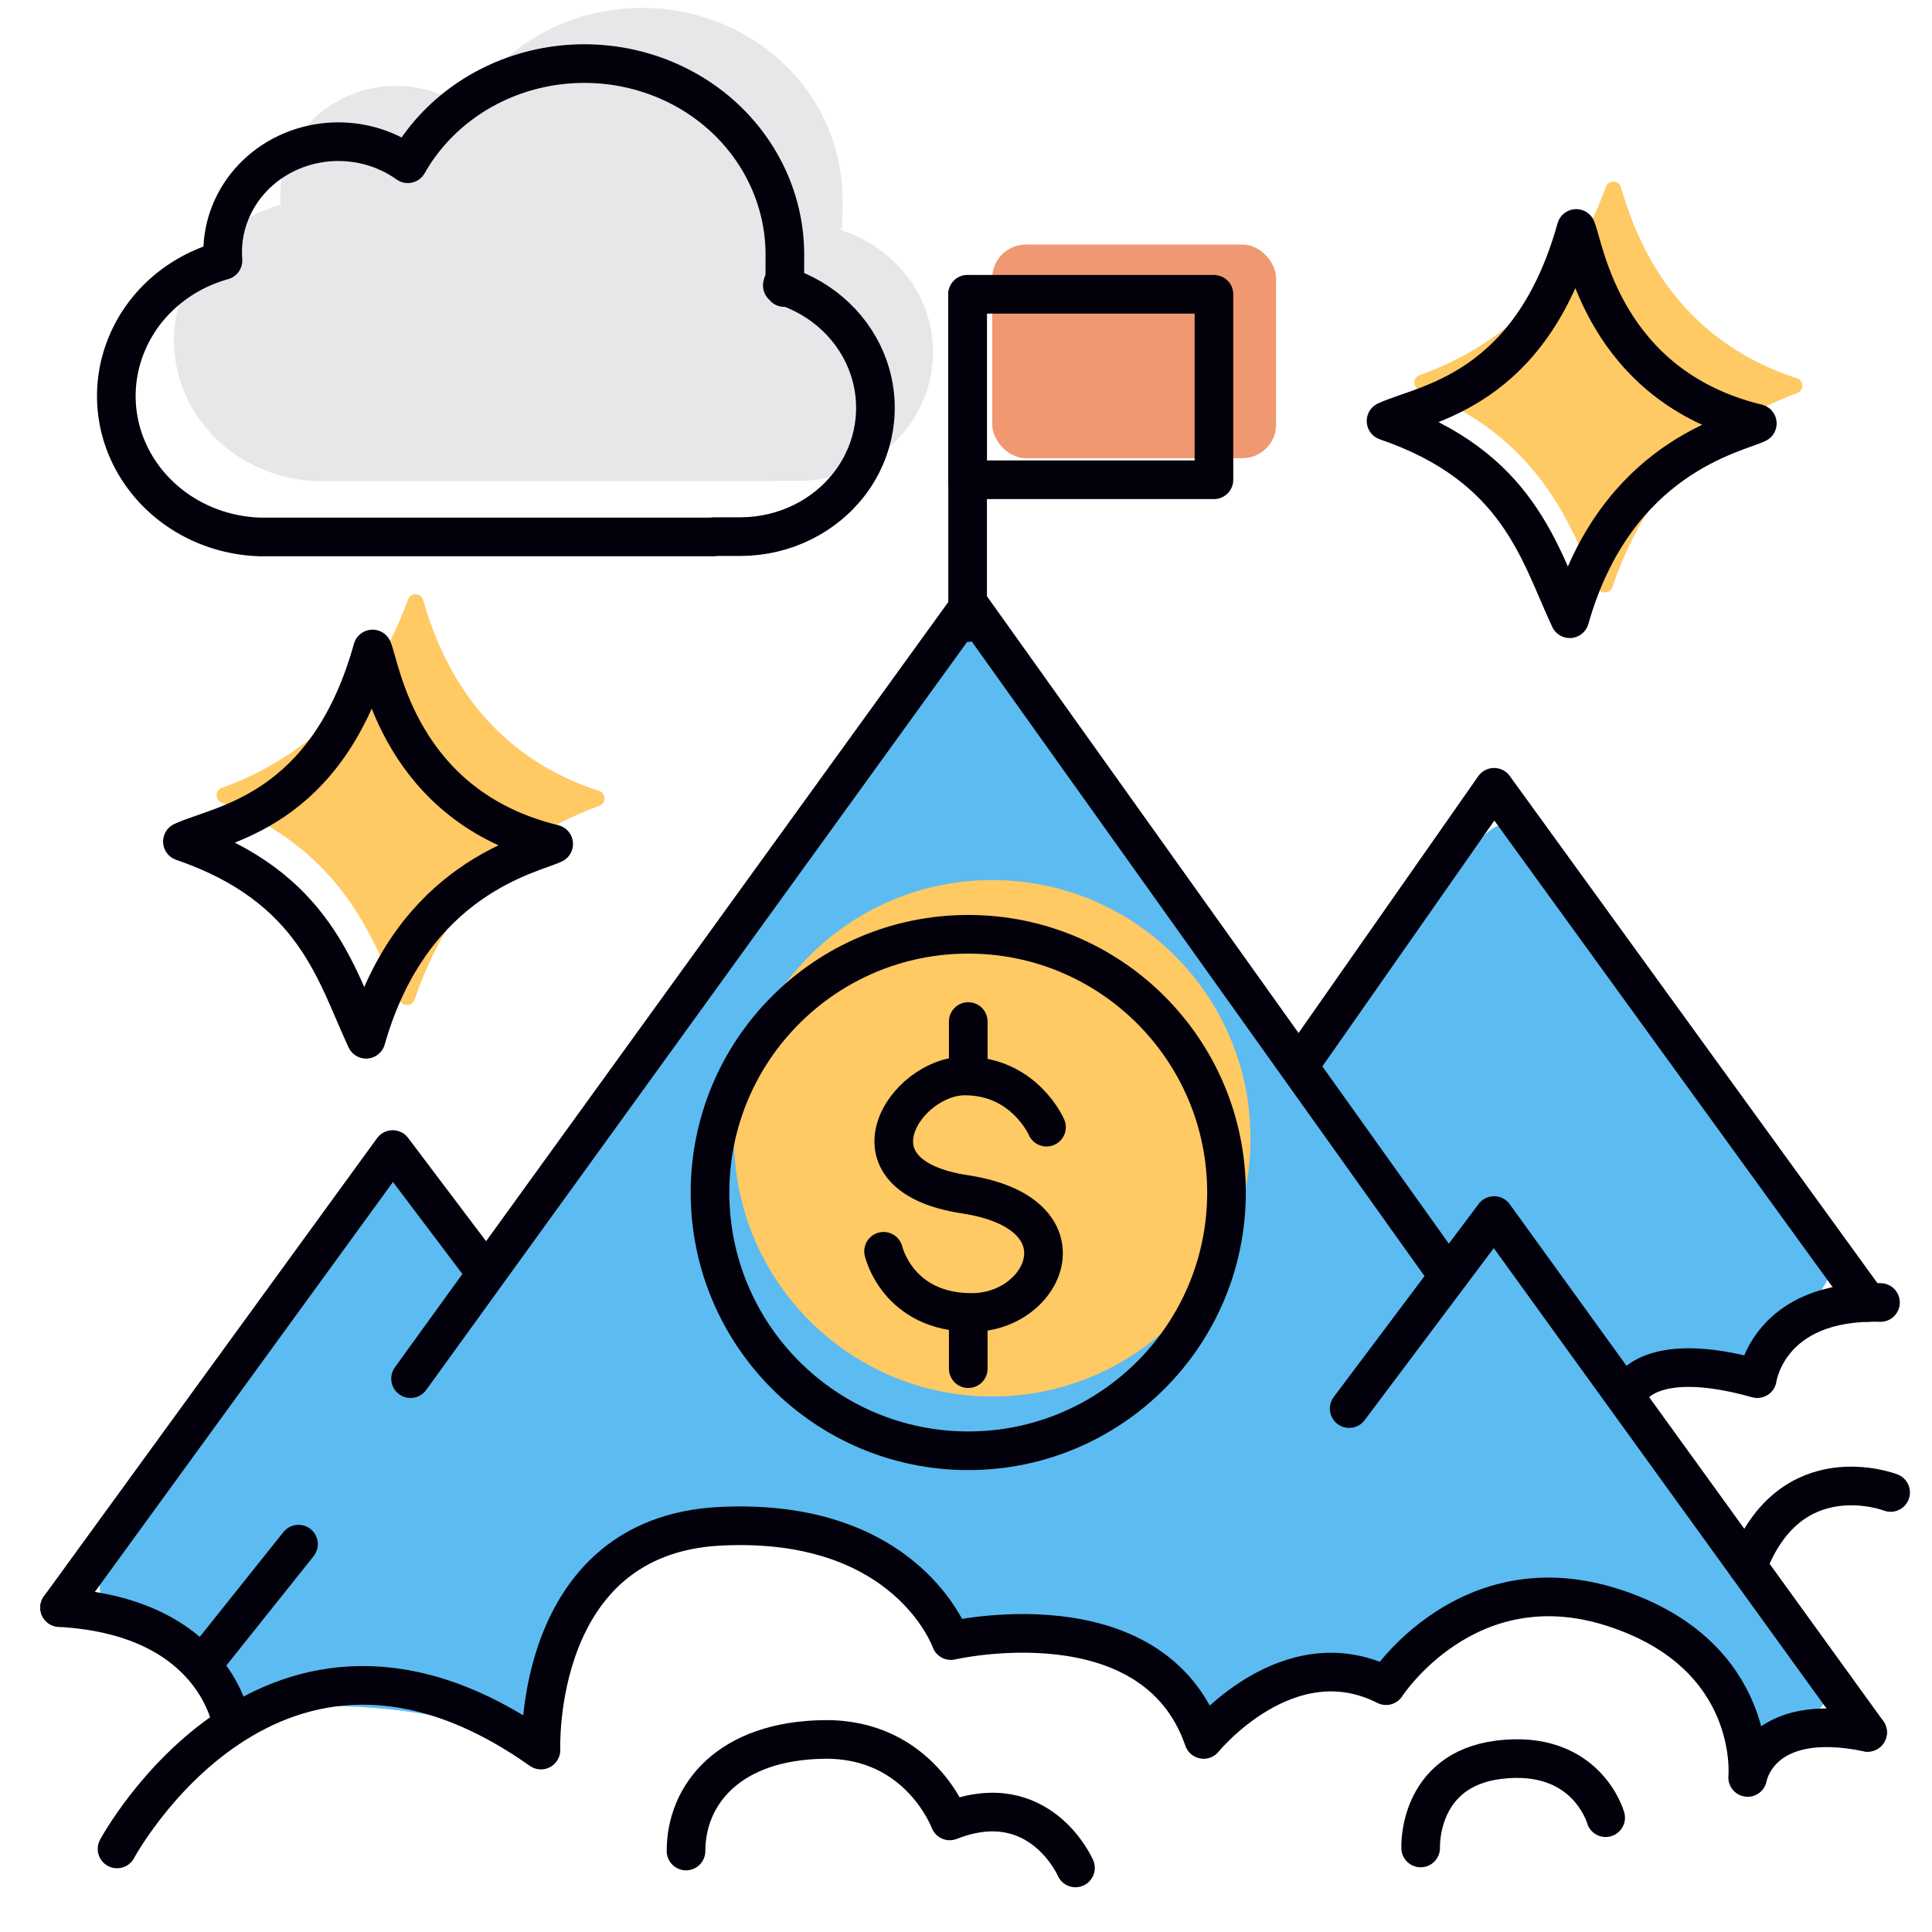
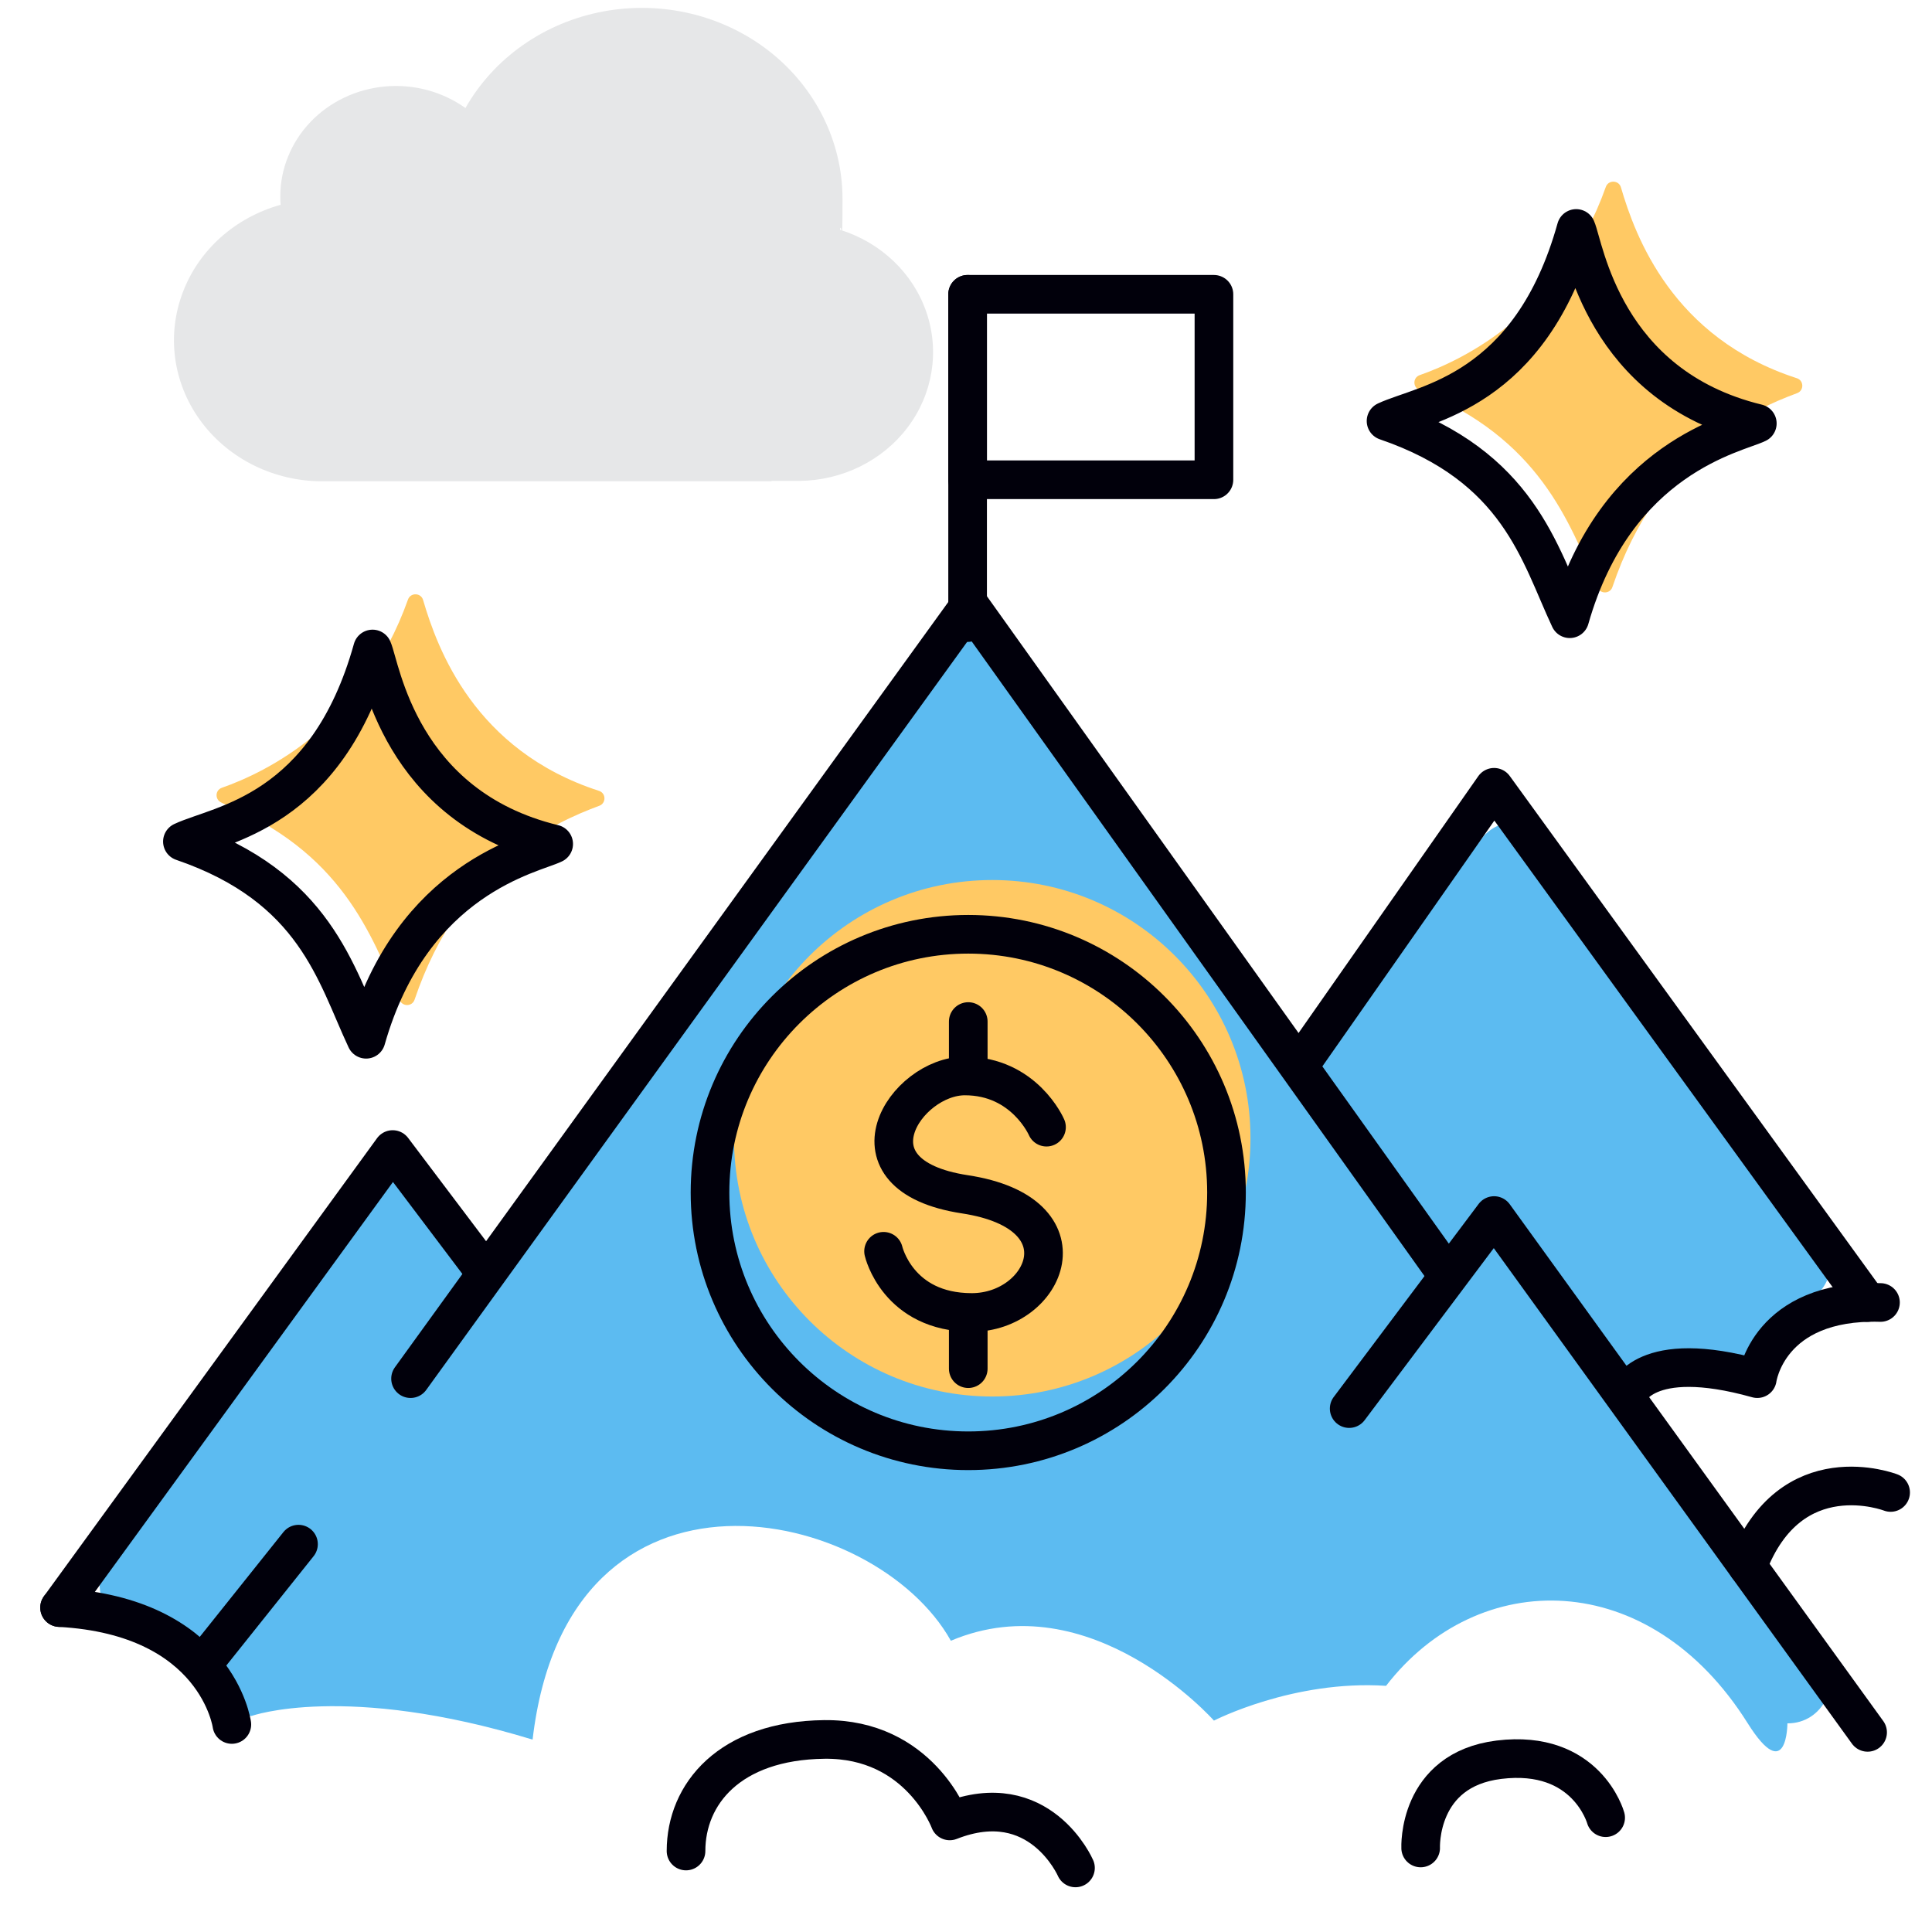
<svg xmlns="http://www.w3.org/2000/svg" id="Layer_1" version="1.1" viewBox="0 0 1200 1200">
  <defs>
    <style>
      .st0 {
        fill: #ef9872;
      }

      .st1 {
        fill: #5cbbf1;
      }

      .st2 {
        fill: none;
        stroke: #01000b;
        stroke-linecap: round;
        stroke-linejoin: round;
        stroke-width: 24px;
      }

      .st3 {
        fill: #e6e7e8;
      }

      .st4 {
        fill: #ffc964;
      }
    </style>
  </defs>
  <path class="st1" d="M1110.2,1070.3s0,39.3-24.7,0c-61.1-97.3-167.4-97.3-224.6-23.2-57.6-3.8-106.9,21.6-106.9,21.6,0,0-76.5-86.4-163.4-49.6-46.9-84.1-237.9-126.2-259.8,61.4-116.4-35.5-174.5-14.7-174.5-14.7-6,0-11.7-2.1-16.4-5.8l-68.2-55c-10.7-8.7-13-24.1-5.1-35.5l159.2-230.3c10.3-15,32.4-15.2,43-.4l19.3,26.8c10.6,14.6,32.4,14.5,42.8-.2l253.4-357.3c10.4-14.7,32.1-14.8,42.7-.3l166,226.7c10.5,14.3,31.8,14.4,42.4.2l84.6-113.5c10.8-14.5,32.7-14,42.9.9l169.5,247.8c9.2,13.4,4.1,31.8-10.6,38.7l-36.3,38.8-49,1.1c-15.1,7.1-19.9,26.3-9.9,39.6l104.9,140.2c13,17.4.5,42.2-21.2,42.1h0Z" />
  <circle class="st4" cx="616.3" cy="707" r="160.4" />
  <path class="st3" d="M479.2,298.9H197.2c-29.4-.9-56.6-15.1-73.2-38.3-16.6-23.2-20.5-52.5-10.5-78.9,9.9-26.4,32.5-46.6,60.8-54.5-.2-1.8-.2-3.5-.2-5.3,0-17,6.7-33.5,18.7-46.1s28.6-20.5,46.4-22.1c17.8-1.6,35.6,3.2,49.9,13.4,17.7-31.2,49.1-53.2,85.7-60,36.5-6.8,74.4,2.3,103.1,24.8,28.7,22.5,45.4,56.2,45.4,91.6s-.6,12.8-1.6,19.2c25.4,7.9,45.4,26.9,53.7,51.2,8.3,24.2,4,50.8-11.6,71.5s-40.7,33.1-67.4,33.3h-17.2v.2Z" />
  <path class="st4" d="M881.6,242.3c74.5,30.3,92.7,81.1,110.7,122.7,1.8,4.1,7.8,3.9,9.2-.4,28.5-84.1,86.4-109.9,114.7-120.4,4.4-1.6,4.3-7.9-.2-9.3-77.2-25-100.3-88.1-109.2-118.5-1.3-4.6-7.8-4.8-9.4-.3-27.7,78-88.2,107.3-115.6,116.9-4.3,1.5-4.4,7.5-.2,9.2h0Z" />
  <path class="st4" d="M137.6,498.6c74.5,30.3,92.7,81.1,110.7,122.7,1.8,4.1,7.8,3.9,9.2-.4,28.5-84.1,86.4-109.9,114.7-120.4,4.4-1.6,4.3-7.9-.2-9.3-77.2-25-100.3-88.1-109.2-118.5-1.3-4.6-7.8-4.8-9.4-.3-27.7,78-88.2,107.3-115.6,116.9-4.3,1.5-4.4,7.5-.2,9.2h0Z" />
-   <rect class="st0" x="616.3" y="151.9" width="176.3" height="132.7" rx="20.9" ry="20.9" />
  <path class="st2" d="M113.3,522.7c82.7,28.3,95.2,82.6,114.1,122.8,28.6-100.6,103.5-114.9,116.5-121.3-95.9-23.3-107.4-109.6-112.5-121.1-28.4,101.8-94.8,108.7-118.1,119.6h0Z" />
-   <path class="st2" d="M443.4,333.5H161.4c-29.4-.9-56.6-15.1-73.2-38.3-16.6-23.2-20.5-52.5-10.5-78.9,9.9-26.4,32.5-46.6,60.8-54.5-.2-1.8-.2-3.5-.2-5.3,0-17,6.7-33.5,18.7-46.1s28.6-20.5,46.4-22.1c17.8-1.6,35.6,3.2,49.9,13.4,17.7-31.2,49.1-53.2,85.7-60,36.5-6.8,74.4,2.3,103.1,24.8,28.7,22.5,45.4,56.2,45.4,91.6s-.6,12.8-1.6,19.2c25.4,7.9,45.4,26.9,53.7,51.2,8.3,24.2,4,50.8-11.6,71.5s-40.7,33.1-67.4,33.3h-17.2v.2Z" />
  <path class="st2" d="M860.9,261.5c82.7,28.3,95.2,82.6,114.1,122.8,28.6-100.6,103.5-114.9,116.5-121.3-95.9-23.3-107.4-109.6-112.5-121.1-28.4,101.8-94.8,108.7-118.1,119.6h0Z" />
  <rect class="st2" x="601" y="182.8" width="153" height="115.2" />
  <line class="st2" x1="601" y1="386.7" x2="601" y2="182.8" />
  <path class="st2" d="M1174.3,927s-62.3-24.2-88.8,45.9" />
  <path class="st2" d="M997.3,1129s-11.8-42.7-66.3-36c-50.8,6.3-48.6,54.8-48.6,54.8" />
  <path class="st2" d="M668,1160.2s-22.2-51.2-78.1-29.2c0,0-18.9-51.3-77.9-50.6s-85.9,34-85.9,69.3" />
  <g>
    <polyline class="st2" points="37 998.5 243.9 714 299 787" />
    <polyline class="st2" points="255 856.3 602.3 376 899.1 792" />
    <polyline class="st2" points="838 874.9 928 755 1160 1076" />
    <polyline class="st2" points="1160 809 928 489 811 656.2" />
    <line class="st2" x1="185.4" y1="959.1" x2="128" y2="1031" />
    <path class="st2" d="M144,1071.1s-9.1-67.2-107-72.6" />
-     <path class="st2" d="M72.7,1148.4s96.3-179.4,263.3-61.4c0,0-5.4-133.1,111.2-139,116.6-5.9,143.4,71,143.4,71,0,0,125.7-29.2,157,61.4,0,0,52.2-64.4,113.3-33.4,0,0,50.1-77.9,141.1-48.5,91,29.4,83.5,105.5,83.5,105.5,0,0,6.7-42,74.5-28" />
    <path class="st2" d="M1011,865.8s10-29.3,80.5-9.5c0,0,6.5-49.3,76.5-47.3" />
  </g>
  <circle class="st2" cx="601.4" cy="740.7" r="160.4" />
  <g>
    <path class="st2" d="M650,700.1s-13.7-31.8-50.7-31.8-77.4,61.7,0,73.5,50.4,73.4,4.3,73.4-54.8-38-54.8-38" />
    <line class="st2" x1="601.4" y1="634.5" x2="601.4" y2="664" />
    <line class="st2" x1="601.4" y1="823.3" x2="601.4" y2="850.1" />
  </g>
</svg>